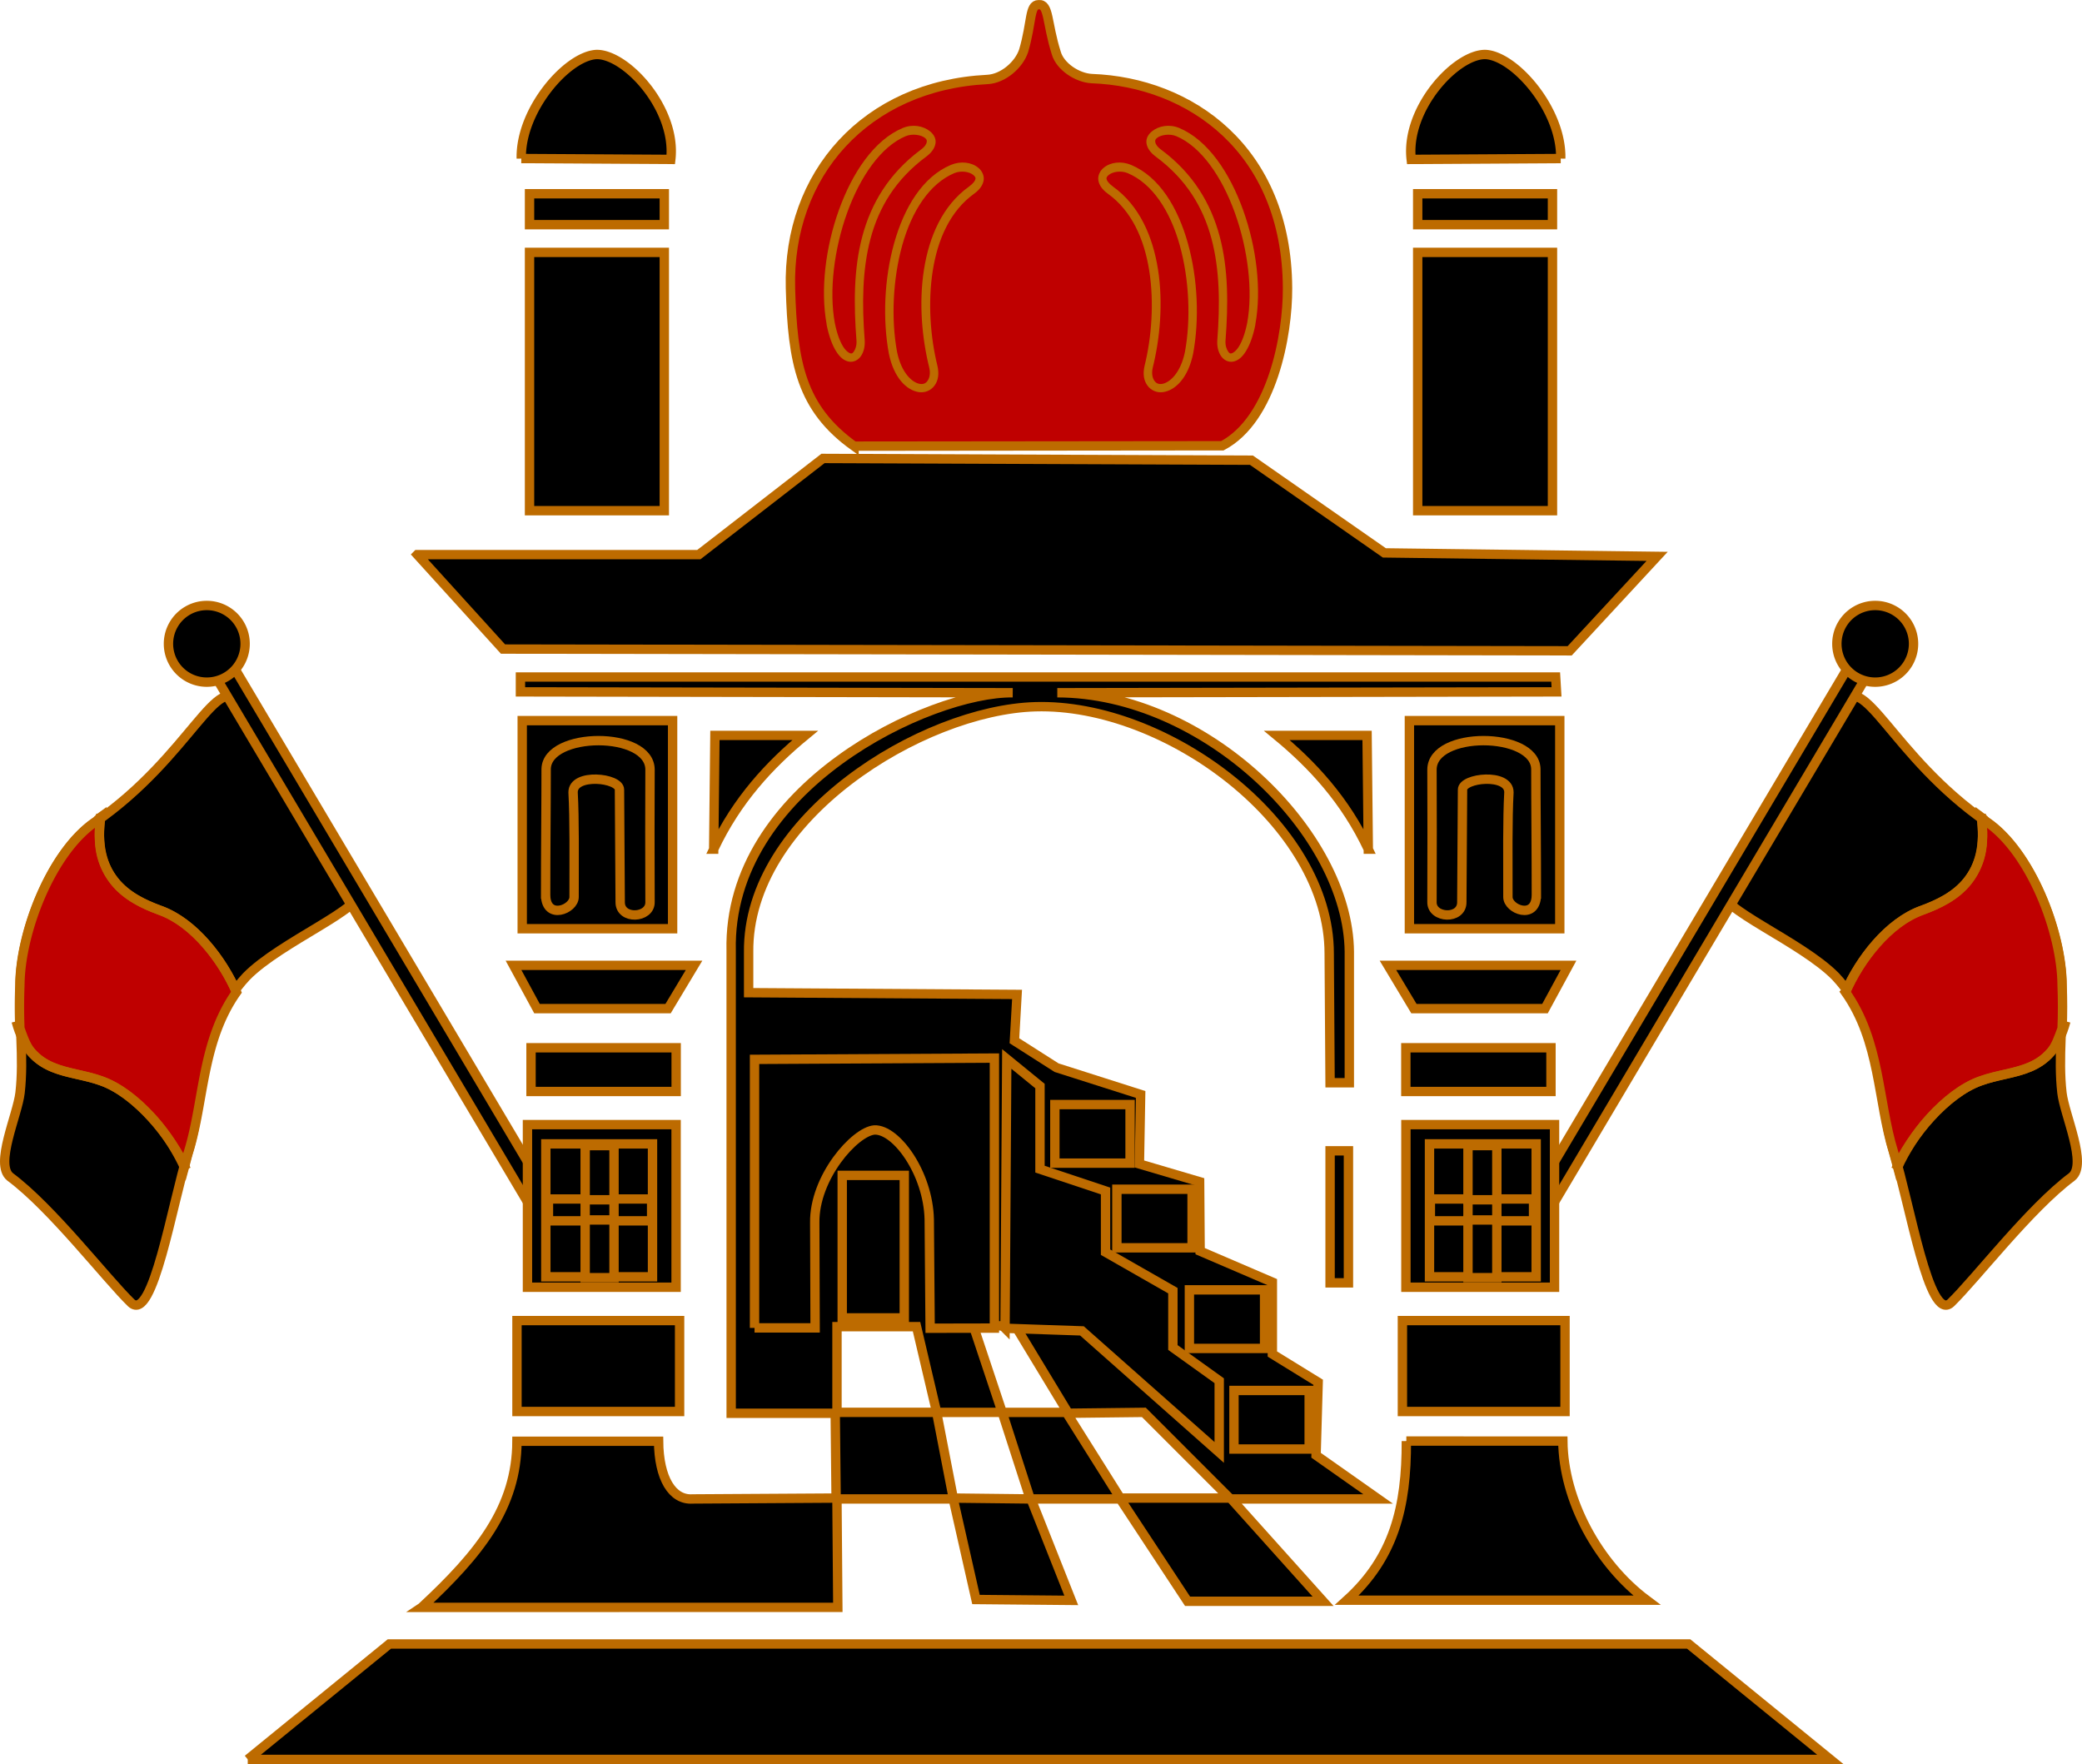
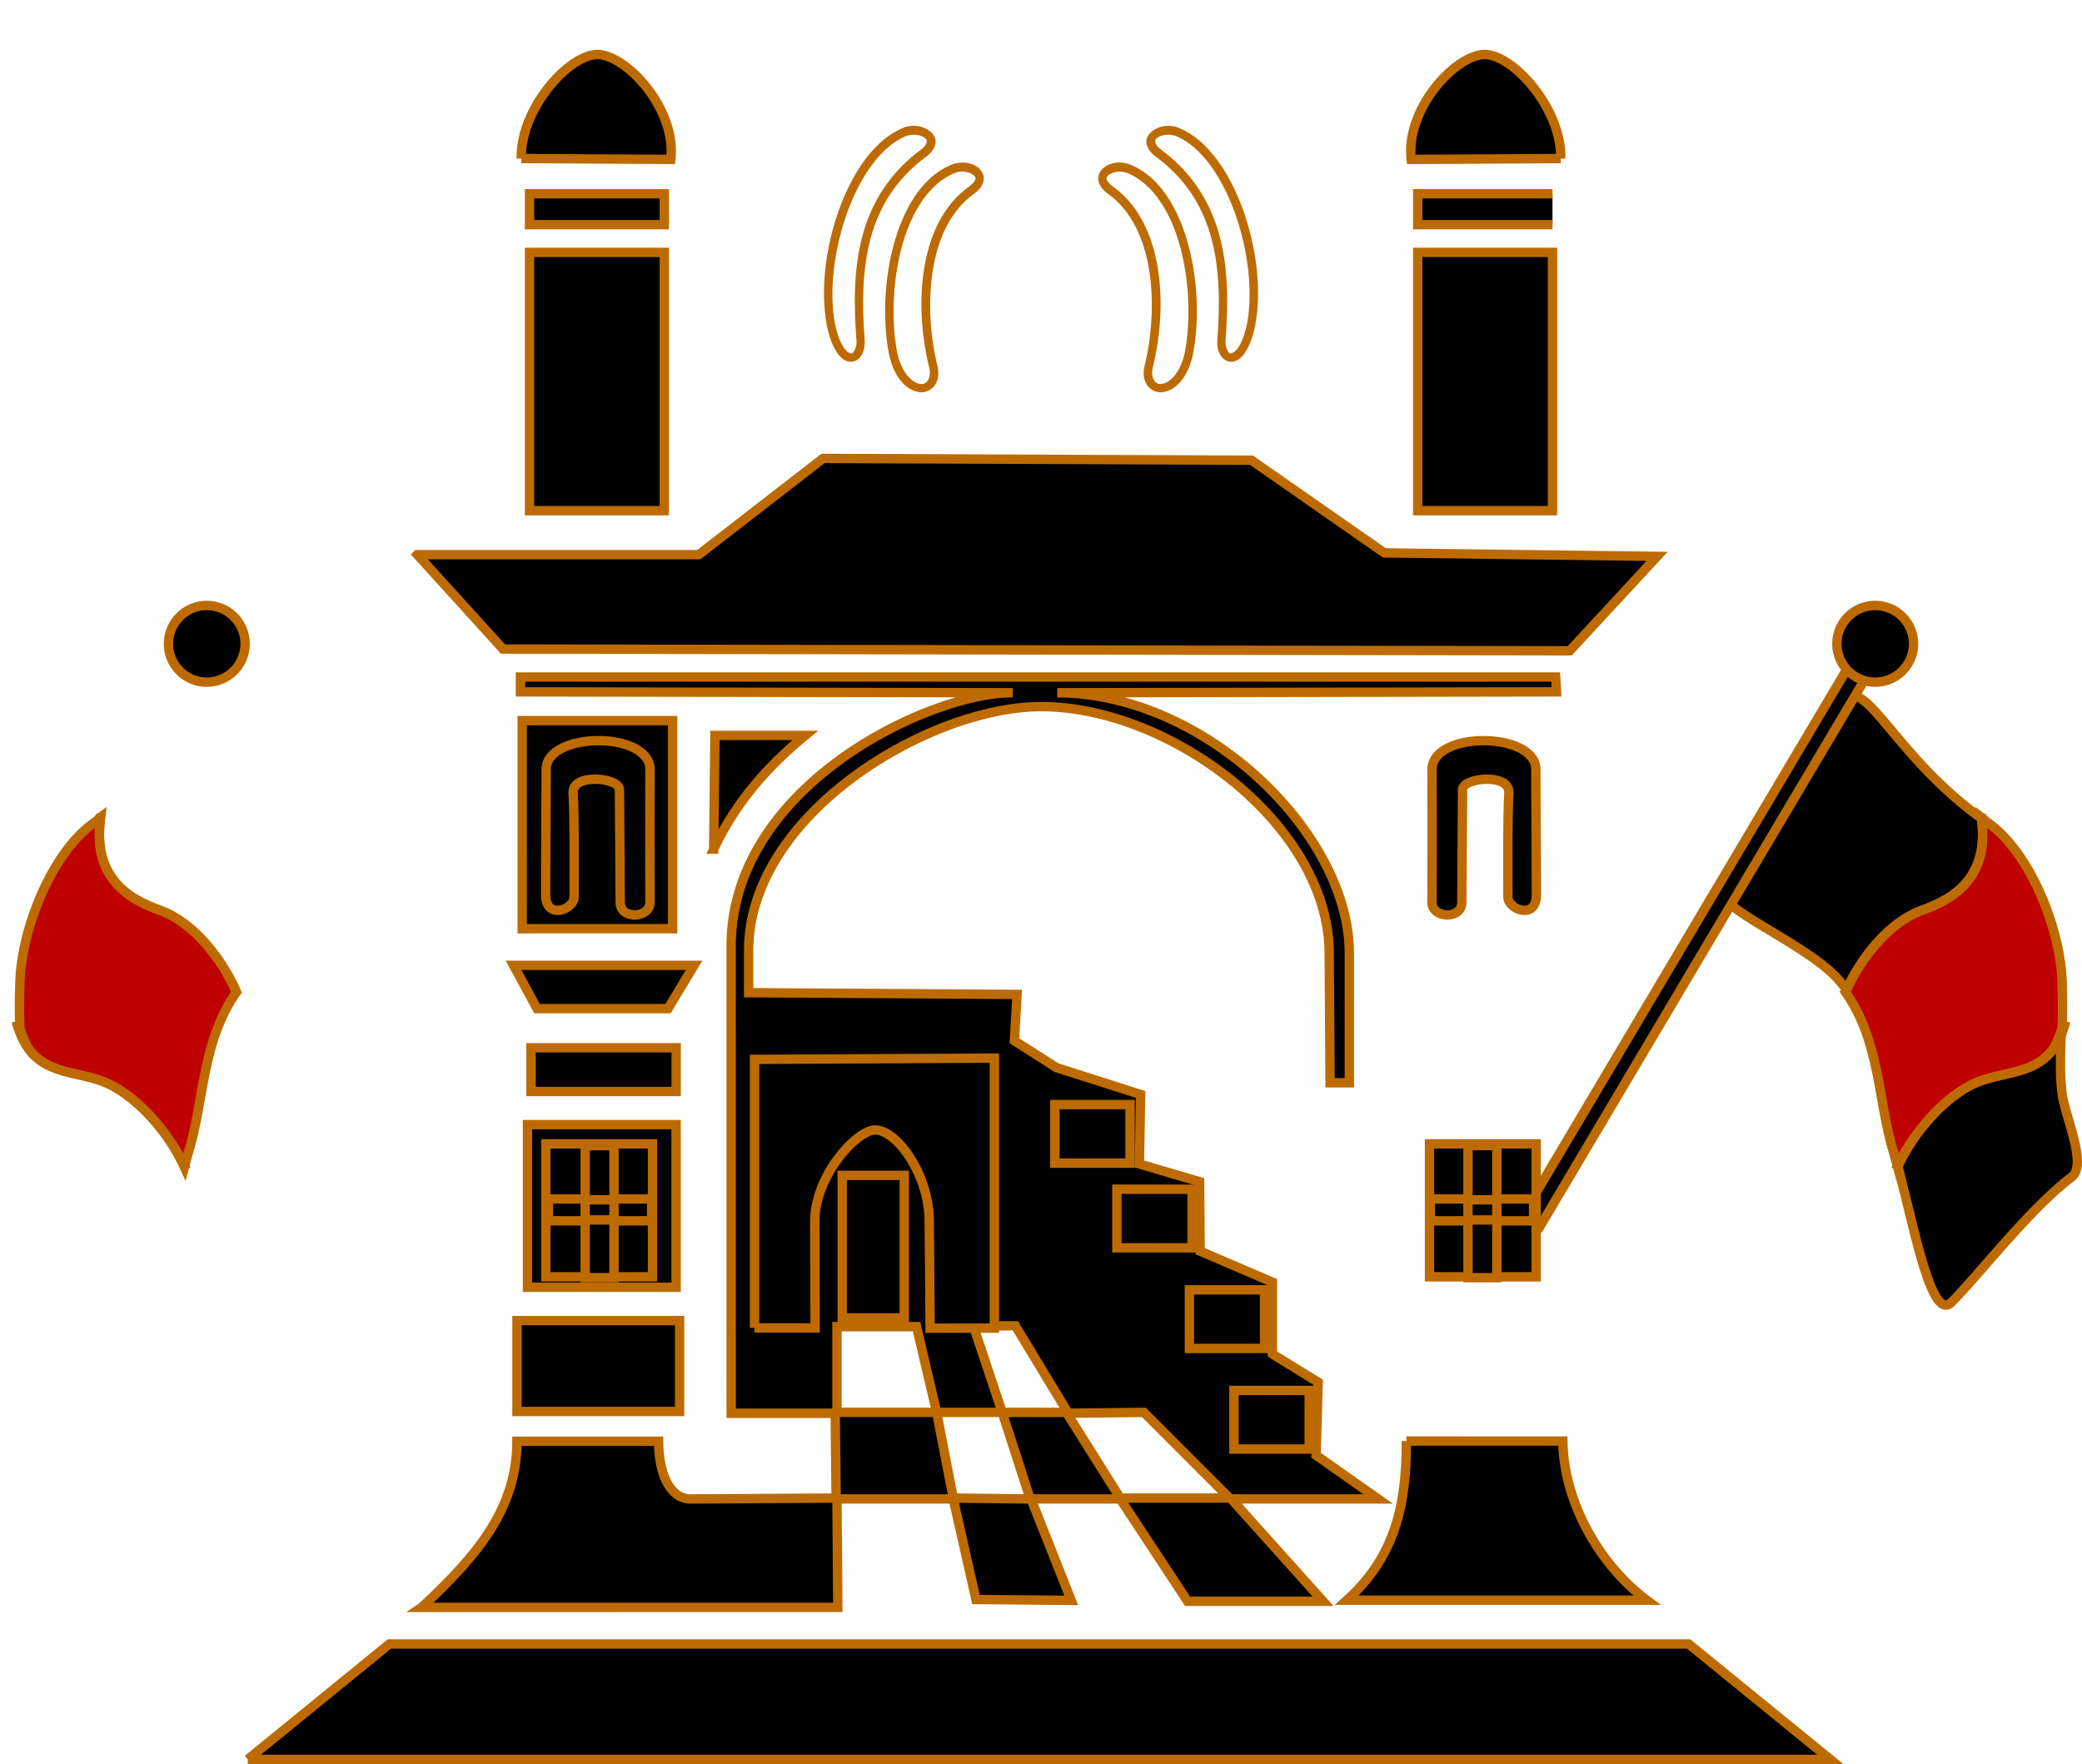
<svg xmlns="http://www.w3.org/2000/svg" width="853.333" height="722.977" viewBox="0 0 800 677.791">
  <path d="M540.38 553.68l60.14.007c.224 22.73 13.545 47.146 32.25 61.138H517.53c18.034-16.348 22.963-35.724 22.85-61.146zM160.346 213.097l32.93 36.284 409.866.671 33.6-36.284-104.816-1.342-51.068-35.613-164.626-.671-47.705 36.954H160.348z" fill-rule="evenodd" stroke="#bd6b00" stroke-width="3.599" />
-   <path d="M328.154 171.415l141.532-.146c19.16-10.132 25.138-42.484 25.044-60.588-.267-53.475-37.669-79.124-75.208-80.484-5.624-.284-12.152-4.661-13.64-9.787-3.698-11.61-2.743-19.013-6.794-18.6-3.603-.051-2.545 6.766-5.753 17.654-1.763 5.418-7.852 10.759-13.924 11.068-46.724 2.33-76.856 36.439-75.683 80.154.792 28.904 4.154 46.165 24.424 60.733z" fill="#bf0000" fill-rule="evenodd" stroke="#bd6b00" stroke-width="3.599" />
  <path d="M95.195 675.99h608.09l-54.43-44.35H149.622L95.2 675.99zM374.012 509.407l11.085 33.256h25.19l-20.15-33.265-16.125.007zm-14.105 33.256l6.382 32.92 29.558.336-10.75-33.265-25.19.008zm50.053.335l20.494 32.586h41.994l-32.92-32.93-29.567.344zM162.02 617.58c22.283-20.717 36.507-38.408 36.619-63.83h54.421c.112 14.225 5.264 22.73 13.107 22.17l55.1-.335-.335-32.585h-39.981l-.008-177.728c-1.453-62.824 76.374-99.44 108.187-99.109l-189.153-.335v-5.71h397.779l.335 5.71-191.83.335c56.89.112 111.756 53.983 112.21 99.454v50.388h-7.397l-.335-49.717c0-49.725-62.626-96.2-112.887-94.746-43.456 1.247-110.864 42.674-110.195 94.415v15.454l103.14.67-1.006 17.803 16.194 10.337 32.301 10.295-.473 26.703 23.135 6.82.198 26.677 27.753 11.911v27.615l17.604 10.845-.808 28.045 23.856 16.796H473.11l35.278 39.31h-52.074l-25.877-39.31h-34.263l15.454 38.966-36.61-.335-8.746-38.631h-44.678l.336 41.65-159.918.007zm159.587-107.848v32.92h38.305l-7.74-32.92h-30.565z" fill-rule="evenodd" stroke="#bd6b00" stroke-width="3.599" />
  <path fill-rule="evenodd" stroke="#bd6b00" stroke-width="3.599" d="M323.619 451.599h23.85v54.762h-23.85z" />
  <path d="M289.928 510.198h23.28l-.146-40.29c-.3-17.515 15.42-35.17 22.946-35.758 8.342-.316 20.64 16.532 21.052 34.38l.336 41.8 24.7-.05V406.535l-92.169.491v103.176zM474.15 534.243h28.896v22.511H474.15zM457.016 495.585h28.897v22.51h-28.897zM429.156 456.926h28.897v22.511h-28.897zM405.327 424.387h28.897v22.51h-28.897z" fill-rule="evenodd" stroke="#bd6b00" stroke-width="3.599" />
-   <path d="M386.178 510.342l29.558 1.007 52.744 46.698V530.5l-17.802-12.763v-21.844l-25.869-14.775v-23.521l-25.198-8.394V417.28l-12.77-10.414-.663 103.478zM511.08 442.168h7.055V492.9h-7.055zM92.748 270.689c-8.884-14.268-19.522 19.788-56.064 45.141C19.672 327.406 7.82 358.255 7.71 378.55c-.56 13.942 1.548 27.848-.007 41.333-.98 8.532-9.873 27.468-3.793 32.31 16.083 11.954 36.903 39.097 46.56 48.462 8.352 7.318 15.585-37.78 21.853-57.965 6.717-21.63 3.707-47.48 22.334-67.467 13.202-13.494 46.502-26.773 42.76-32.784l-44.669-71.75z" fill-rule="evenodd" stroke="#bd6b00" stroke-width="3.599" />
  <path d="M90.876 381.193c-2.773-6.377-6.893-12.97-11.923-18.673-5.03-5.702-10.977-10.488-17.547-12.823-6.347-2.339-12.809-5.408-17.323-11.023-2.257-2.807-4.204-6.35-5.174-10.574-.898-3.913-.889-8.713-.224-14.173-.791.575-1.209 1.233-2.025 1.8-17.011 11.576-28.91 42.47-29.02 62.766a205.077 205.077 0 000 16.648c1.258 3.494 2.473 6.882 4.274 8.999 2.346 2.758 5.134 4.58 8.099 5.849 5.928 2.537 12.775 3.06 19.122 5.399 6.57 2.335 13.33 7.616 19.121 13.948 5.52 6.036 9.773 12.962 12.599 19.122.477-1.746 1.108-4.347 1.574-5.85 6.084-19.59 5.019-42.393 18.448-61.415z" fill="#bf0000" fill-rule="evenodd" stroke="#bd6b00" stroke-width="3.599" />
  <path d="M38.755 312.875c-3.483 24.157 9.968 32.198 22.661 36.877 13.141 4.67 23.918 18.766 29.464 31.52M6.216 392.423c5.547 20.83 20.141 18.224 32.835 22.902 13.141 4.67 26.962 21.286 32.509 34.04" fill="none" stroke="#bd6b00" stroke-width="3.599" />
-   <path d="M80.438 255.93l6.656-4.274L214.89 466.891l-6.648 4.275L80.44 255.93z" fill-rule="evenodd" stroke="#bd6b00" stroke-width="3.599" />
  <path d="M94.188 247.364a14.729 14.729 0 01-29.458 0 14.729 14.729 0 1129.458 0zM203.468 74.445h51.79v11.878h-51.79zM203.468 96.977h51.79v99.231h-51.79zM200.3 60.91l57.449.336c2.245-19.479-17.2-40.524-28.553-40.309-11.223.543-29.343 21.277-28.896 39.974z" fill-rule="evenodd" stroke="#bd6b00" stroke-width="3.599" />
  <path d="M346.872 49.176c-10.953 4.607-19.348 17.114-24.522 31.496-5.173 14.381-7.137 30.72-4.724 43.869v.224c.92 4.538 2.166 7.795 3.6 10.124 1.433 2.328 3.04 3.695 4.949 4.049 1.909.353 3.7-.669 4.724-2.25 1.025-1.58 1.527-3.664 1.35-6.074-1.038-13.525-.972-26.869 2.25-38.919 3.221-12.051 9.633-22.78 21.372-31.495 2.122-1.556 3.341-3.335 3.6-5.175.257-1.84-.717-3.412-2.025-4.499-2.617-2.174-6.748-2.936-10.574-1.35zm1.124 3.15c2.668-1.106 6.063-.456 7.424.674.68.565.761.96.675 1.575-.087.616-.558 1.685-2.25 2.925-12.333 9.155-19.122 20.67-22.497 33.295s-3.301 26.35-2.25 40.044c.137 1.856-.398 3.276-.9 4.05-.501.774-.769 1.007-1.35.9-.58-.108-1.782-.845-2.924-2.7-1.142-1.855-2.284-4.726-3.15-8.999-2.265-12.343-.267-28.417 4.725-42.294 4.992-13.877 12.981-25.468 22.497-29.471z" fill="#bd6b00" fill-rule="evenodd" />
  <path d="M365.373 63.358c-10.937 4.6-18.007 16.5-21.822 30.146-3.815 13.646-4.415 29.267-2.024 42.294 1.872 9.242 6.726 14.118 11.473 14.848 2.374.365 4.664-.573 6.075-2.475 1.41-1.903 1.871-4.455 1.124-7.649-2.68-10.785-3.712-24.232-1.8-36.445 1.913-12.213 6.77-23.12 15.974-29.695 2.127-1.549 3.34-3.335 3.6-5.175.26-1.84-.717-3.636-2.025-4.724-2.618-2.176-6.747-2.712-10.574-1.125zm1.35 3.15c2.665-1.105 5.834-.46 7.199.674.682.568.986.962.9 1.575-.087.613-.78 1.69-2.475 2.925-10.163 7.26-15.324 19.18-17.322 31.945-1.999 12.766-.756 26.381 2.024 37.57.595 2.543.005 4.257-.674 5.174-.68.917-1.543 1.338-2.925 1.125-2.763-.425-7.076-3.994-8.774-12.373-2.287-12.465-1.637-27.846 2.025-40.945 3.662-13.098 10.49-23.662 20.022-27.671z" fill="#bd6b00" fill-rule="evenodd" />
  <path fill-rule="evenodd" stroke="#bd6b00" stroke-width="3.599" d="M200.66 276.88h57.787v79.959H200.66zM204.044 402.574h55.77v16.795h-55.77zM202.676 432.09h57.11v62.487h-57.11zM198.645 507.39h62.487v34.937h-62.487zM206.348 387.528h50.354l9.985-16.624h-69.37l9.031 16.624zM274.234 326.265l.473-43.706h34.684c-13.623 11.24-26.29 24.863-35.157 43.706z" />
  <path d="M209.66 344.19c.343 9.349 10.93 5.177 10.93.473 0-14.422.19-30.015-.387-40.223-.072-7.525 17.931-5.641 17.828-1.006.072 12.178.207 28.88.275 43.13-.129 6.94 11.627 6.338 11.464 0-.072-15.92-.078-39.053 0-50.767.103-15.084-39.604-14.758-39.914-.335.015 11.842-.215 33.042-.198 48.728zM209.731 439.505h40.991v51.07h-40.99z" fill-rule="evenodd" stroke="#bd6b00" stroke-width="3.599" />
  <path fill-rule="evenodd" stroke="#bd6b00" stroke-width="3.599" d="M235.935 460.67h14.449v8.4h-14.449zM210.739 460.67h14.11v8.4h-14.11zM224.849 440.152h11.086v20.827H224.85zM224.849 468.732h11.086v22.173H224.85zM707.252 270.689c8.884-14.268 19.522 19.788 56.064 45.141 17.012 11.576 28.863 42.425 28.974 62.72.56 13.942-1.548 27.848.007 41.333.98 8.532 9.873 27.468 3.793 32.31-16.083 11.954-36.903 39.097-46.56 48.462-8.352 7.318-15.585-37.78-21.853-57.965-6.717-21.63-3.707-47.48-22.334-67.467-13.202-13.494-46.502-26.773-42.76-32.784l44.669-71.75z" />
  <path d="M709.124 381.193c2.773-6.377 6.893-12.97 11.923-18.673 5.03-5.702 10.977-10.488 17.547-12.823 6.347-2.339 12.809-5.408 17.323-11.023 2.257-2.807 4.204-6.35 5.174-10.574.898-3.913.889-8.713.224-14.173.791.575 1.209 1.233 2.025 1.8 17.011 11.576 28.91 42.47 29.02 62.766.225 5.607.227 11.077 0 16.648-1.258 3.494-2.473 6.882-4.274 8.999-2.346 2.758-5.134 4.58-8.099 5.849-5.928 2.537-12.775 3.06-19.122 5.399-6.57 2.335-13.33 7.616-19.121 13.948-5.52 6.036-9.773 12.962-12.599 19.122-.477-1.746-1.108-4.347-1.574-5.85-6.084-19.59-5.019-42.393-18.448-61.415z" fill="#bf0000" fill-rule="evenodd" stroke="#bd6b00" stroke-width="3.599" />
  <path d="M761.245 312.875c3.483 24.157-9.968 32.198-22.661 36.877-13.141 4.67-23.918 18.766-29.464 31.52M793.784 392.423c-5.547 20.83-20.141 18.224-32.835 22.902-13.141 4.67-26.962 21.286-32.509 34.04" fill="none" stroke="#bd6b00" stroke-width="3.599" />
  <path d="M719.562 255.93l-6.656-4.274L585.11 466.891l6.648 4.275L719.56 255.93z" fill-rule="evenodd" stroke="#bd6b00" stroke-width="3.599" />
-   <path d="M705.812 247.364a14.729 14.729 0 0029.458 0 14.729 14.729 0 10-29.458 0zM596.532 74.445h-51.79v11.878h51.79zM596.532 96.977h-51.79v99.231h51.79zM599.7 60.91l-57.449.336c-2.245-19.479 17.2-40.524 28.553-40.309 11.223.543 29.343 21.277 28.896 39.974z" fill-rule="evenodd" stroke="#bd6b00" stroke-width="3.599" />
+   <path d="M705.812 247.364a14.729 14.729 0 0029.458 0 14.729 14.729 0 10-29.458 0zM596.532 74.445h-51.79v11.878h51.79M596.532 96.977h-51.79v99.231h51.79zM599.7 60.91l-57.449.336c-2.245-19.479 17.2-40.524 28.553-40.309 11.223.543 29.343 21.277 28.896 39.974z" fill-rule="evenodd" stroke="#bd6b00" stroke-width="3.599" />
  <path d="M453.128 49.176c10.953 4.607 19.348 17.114 24.522 31.496 5.173 14.381 7.137 30.72 4.724 43.869v.224c-.92 4.538-2.166 7.795-3.6 10.124-1.433 2.328-3.04 3.695-4.949 4.049-1.909.353-3.7-.669-4.724-2.25-1.025-1.58-1.527-3.664-1.35-6.074 1.038-13.525.972-26.869-2.25-38.919-3.221-12.051-9.633-22.78-21.372-31.495-2.122-1.556-3.341-3.335-3.6-5.175-.257-1.84.717-3.412 2.025-4.499 2.617-2.174 6.748-2.936 10.574-1.35zm-1.124 3.15c-2.668-1.106-6.063-.456-7.424.674-.68.565-.761.96-.675 1.575.087.616.558 1.685 2.25 2.925 12.333 9.155 19.122 20.67 22.497 33.295s3.301 26.35 2.25 40.044c-.137 1.856.398 3.276.9 4.05.501.774.769 1.007 1.35.9.58-.108 1.782-.845 2.924-2.7 1.142-1.855 2.284-4.726 3.15-8.999 2.265-12.343.267-28.417-4.725-42.294-4.992-13.877-12.981-25.468-22.497-29.471z" fill="#bd6b00" fill-rule="evenodd" />
  <path d="M434.627 63.358c10.937 4.6 18.007 16.5 21.822 30.146 3.815 13.646 4.415 29.267 2.024 42.294-1.872 9.242-6.726 14.118-11.473 14.848-2.374.365-4.664-.573-6.075-2.475-1.41-1.903-1.871-4.455-1.124-7.649 2.68-10.785 3.712-24.232 1.8-36.445-1.913-12.213-6.77-23.12-15.974-29.695-2.127-1.549-3.34-3.335-3.6-5.175-.26-1.84.717-3.636 2.025-4.724 2.618-2.176 6.747-2.712 10.574-1.125zm-1.35 3.15c-2.665-1.105-5.834-.46-7.199.674-.682.568-.986.962-.9 1.575.087.613.78 1.69 2.475 2.925 10.163 7.26 15.324 19.18 17.322 31.945 1.999 12.766.756 26.381-2.024 37.57-.595 2.543-.005 4.257.674 5.174.68.917 1.543 1.338 2.925 1.125 2.763-.425 7.076-3.994 8.774-12.373 2.287-12.465 1.637-27.846-2.025-40.945-3.662-13.098-10.49-23.662-20.022-27.671z" fill="#bd6b00" fill-rule="evenodd" />
-   <path fill-rule="evenodd" stroke="#bd6b00" stroke-width="3.599" d="M599.34 276.88h-57.787v79.959h57.787zM595.956 402.574h-55.77v16.795h55.77zM597.324 432.09h-57.11v62.487h57.11zM601.355 507.39h-62.487v34.937h62.487zM593.652 387.528h-50.354l-9.985-16.624h69.37l-9.031 16.624zM525.766 326.265l-.473-43.706H490.61c13.623 11.24 26.29 24.863 35.157 43.706z" />
  <path d="M590.34 344.19c-.343 9.349-10.93 5.177-10.93.473 0-14.422-.19-30.015.387-40.223.072-7.525-17.931-5.641-17.828-1.006-.072 12.178-.207 28.88-.275 43.13.129 6.94-11.627 6.338-11.464 0 .072-15.92.078-39.053 0-50.767-.103-15.084 39.604-14.758 39.914-.335-.015 11.842.215 33.042.198 48.728zM590.269 439.505h-40.991v51.07h40.99z" fill-rule="evenodd" stroke="#bd6b00" stroke-width="3.599" />
  <path fill-rule="evenodd" stroke="#bd6b00" stroke-width="3.599" d="M564.065 460.67h-14.449v8.4h14.449zM589.261 460.67h-14.11v8.4h14.11z" />
  <path fill-rule="evenodd" stroke="#bd6b00" stroke-width="3.599" d="M575.151 440.152h-11.086v20.827h11.086zM575.151 468.732h-11.086v22.173h11.086z" />
</svg>